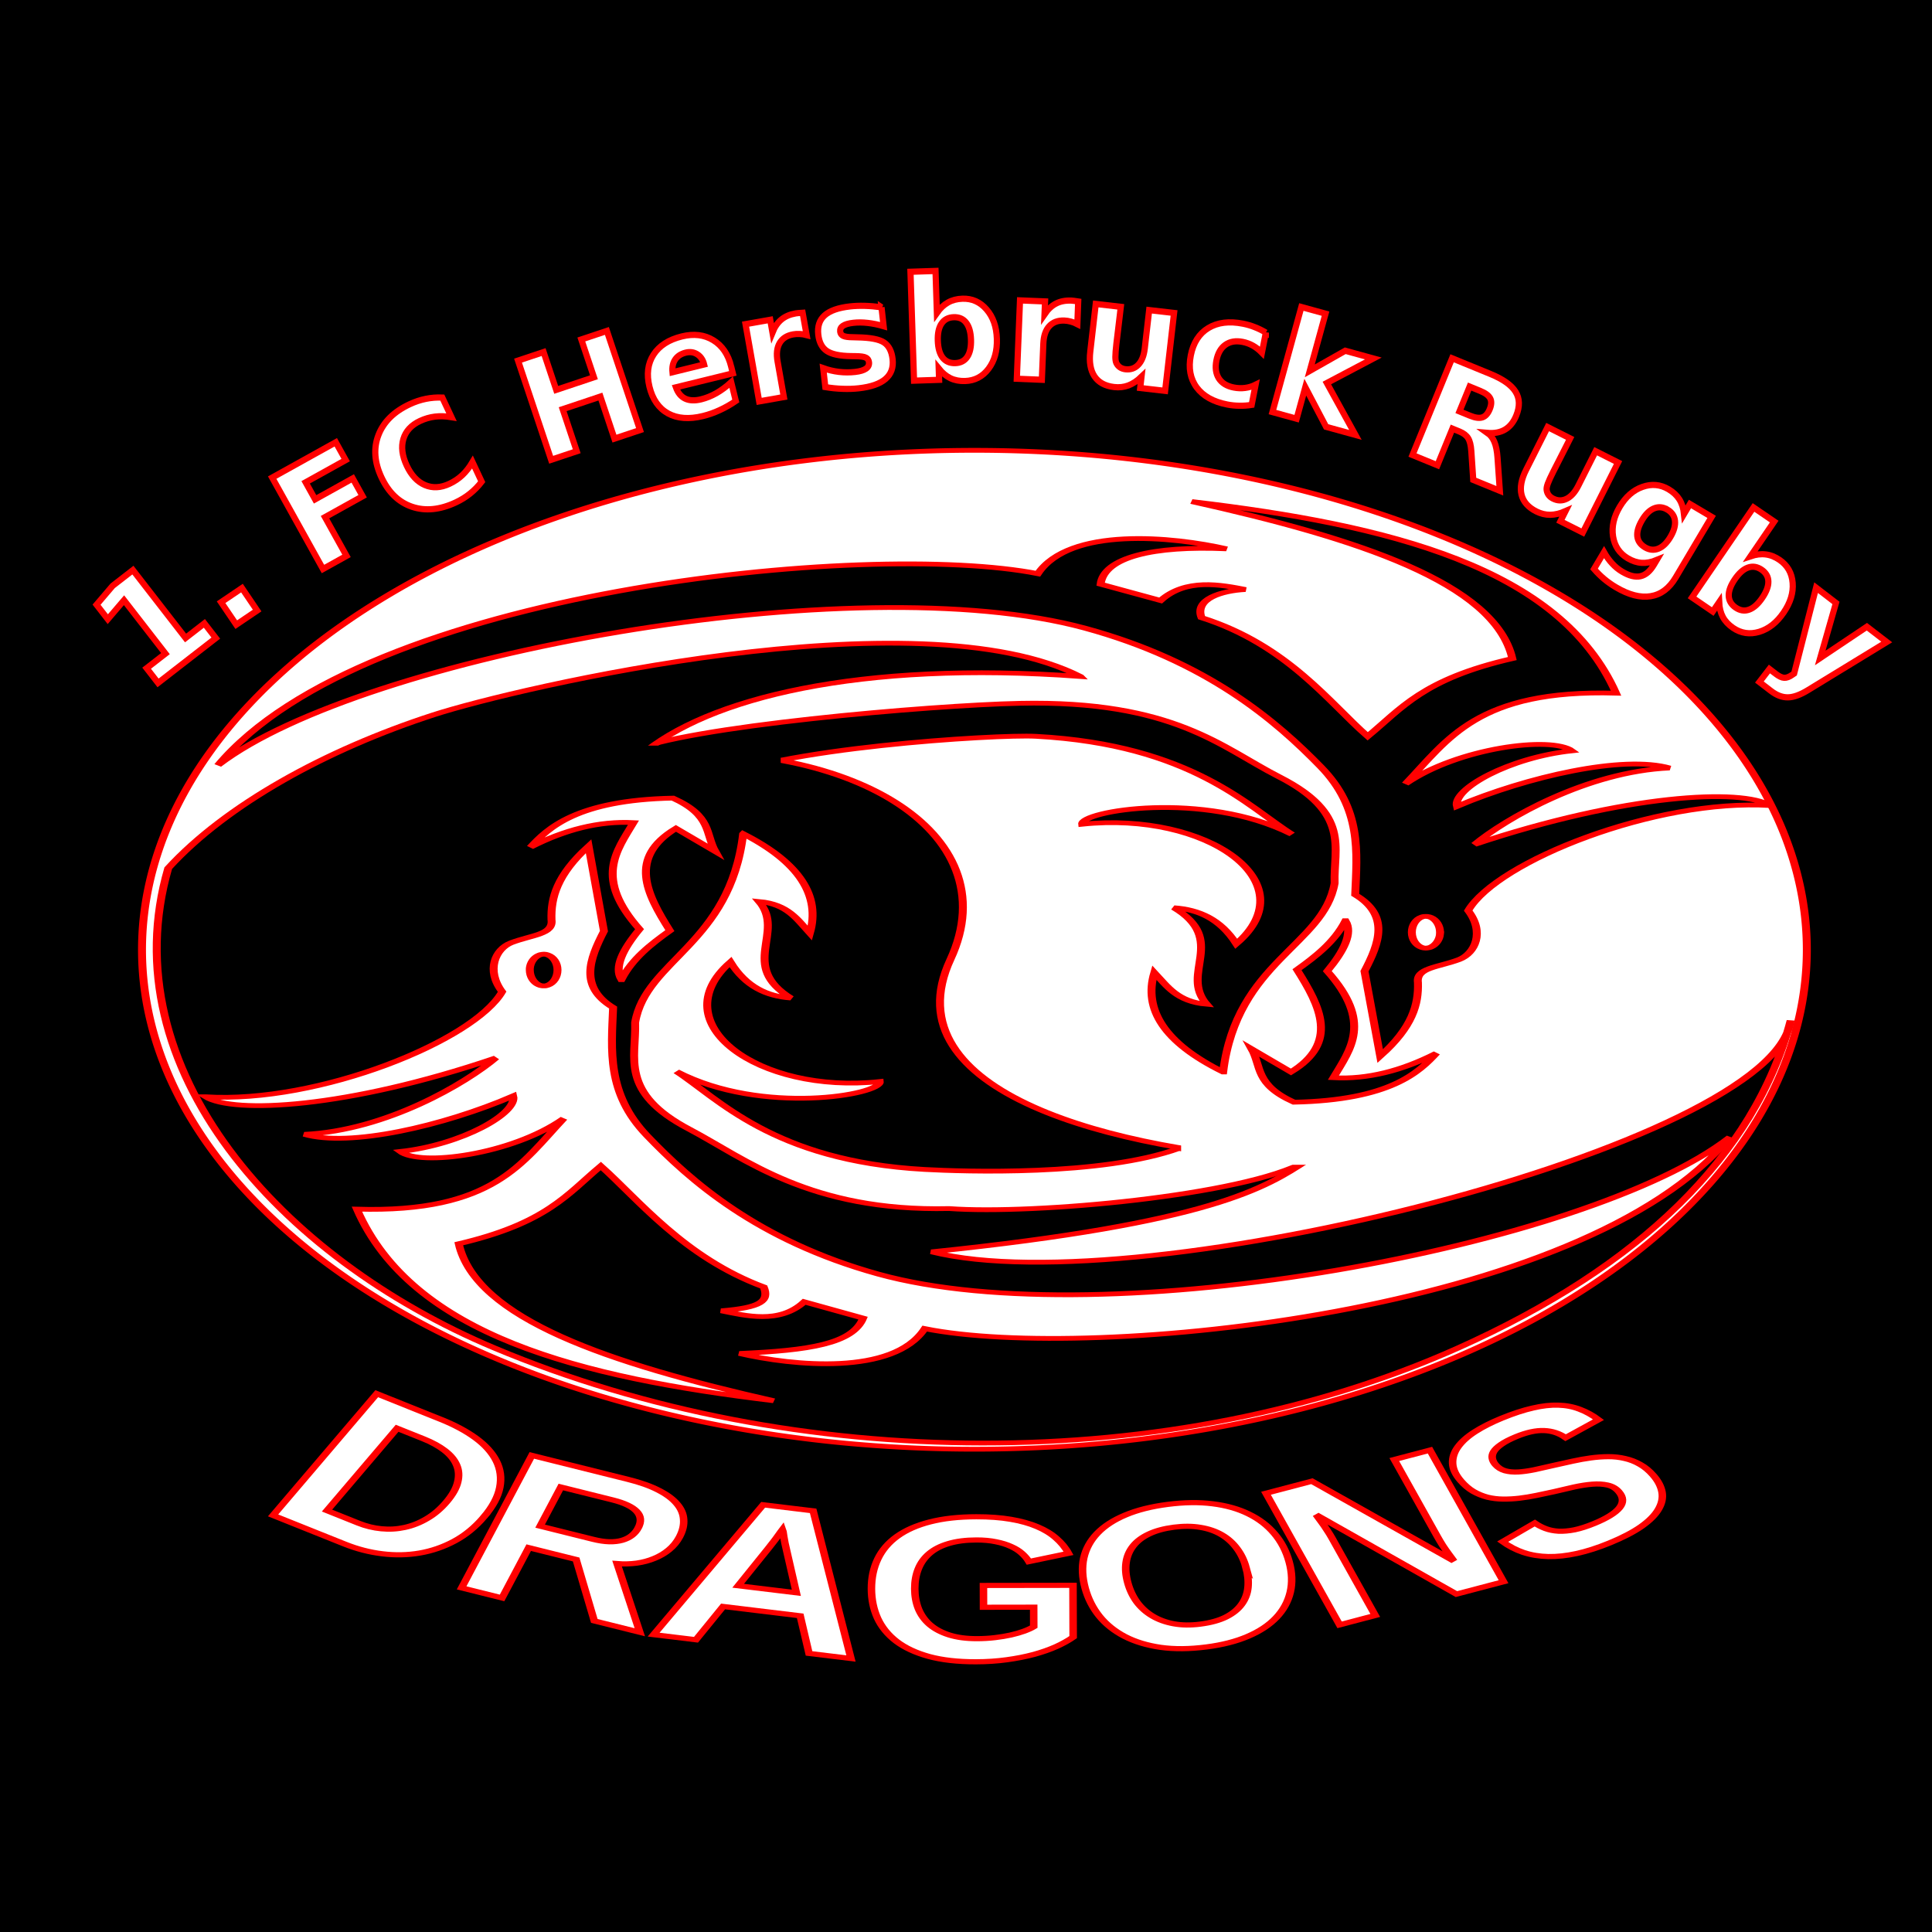
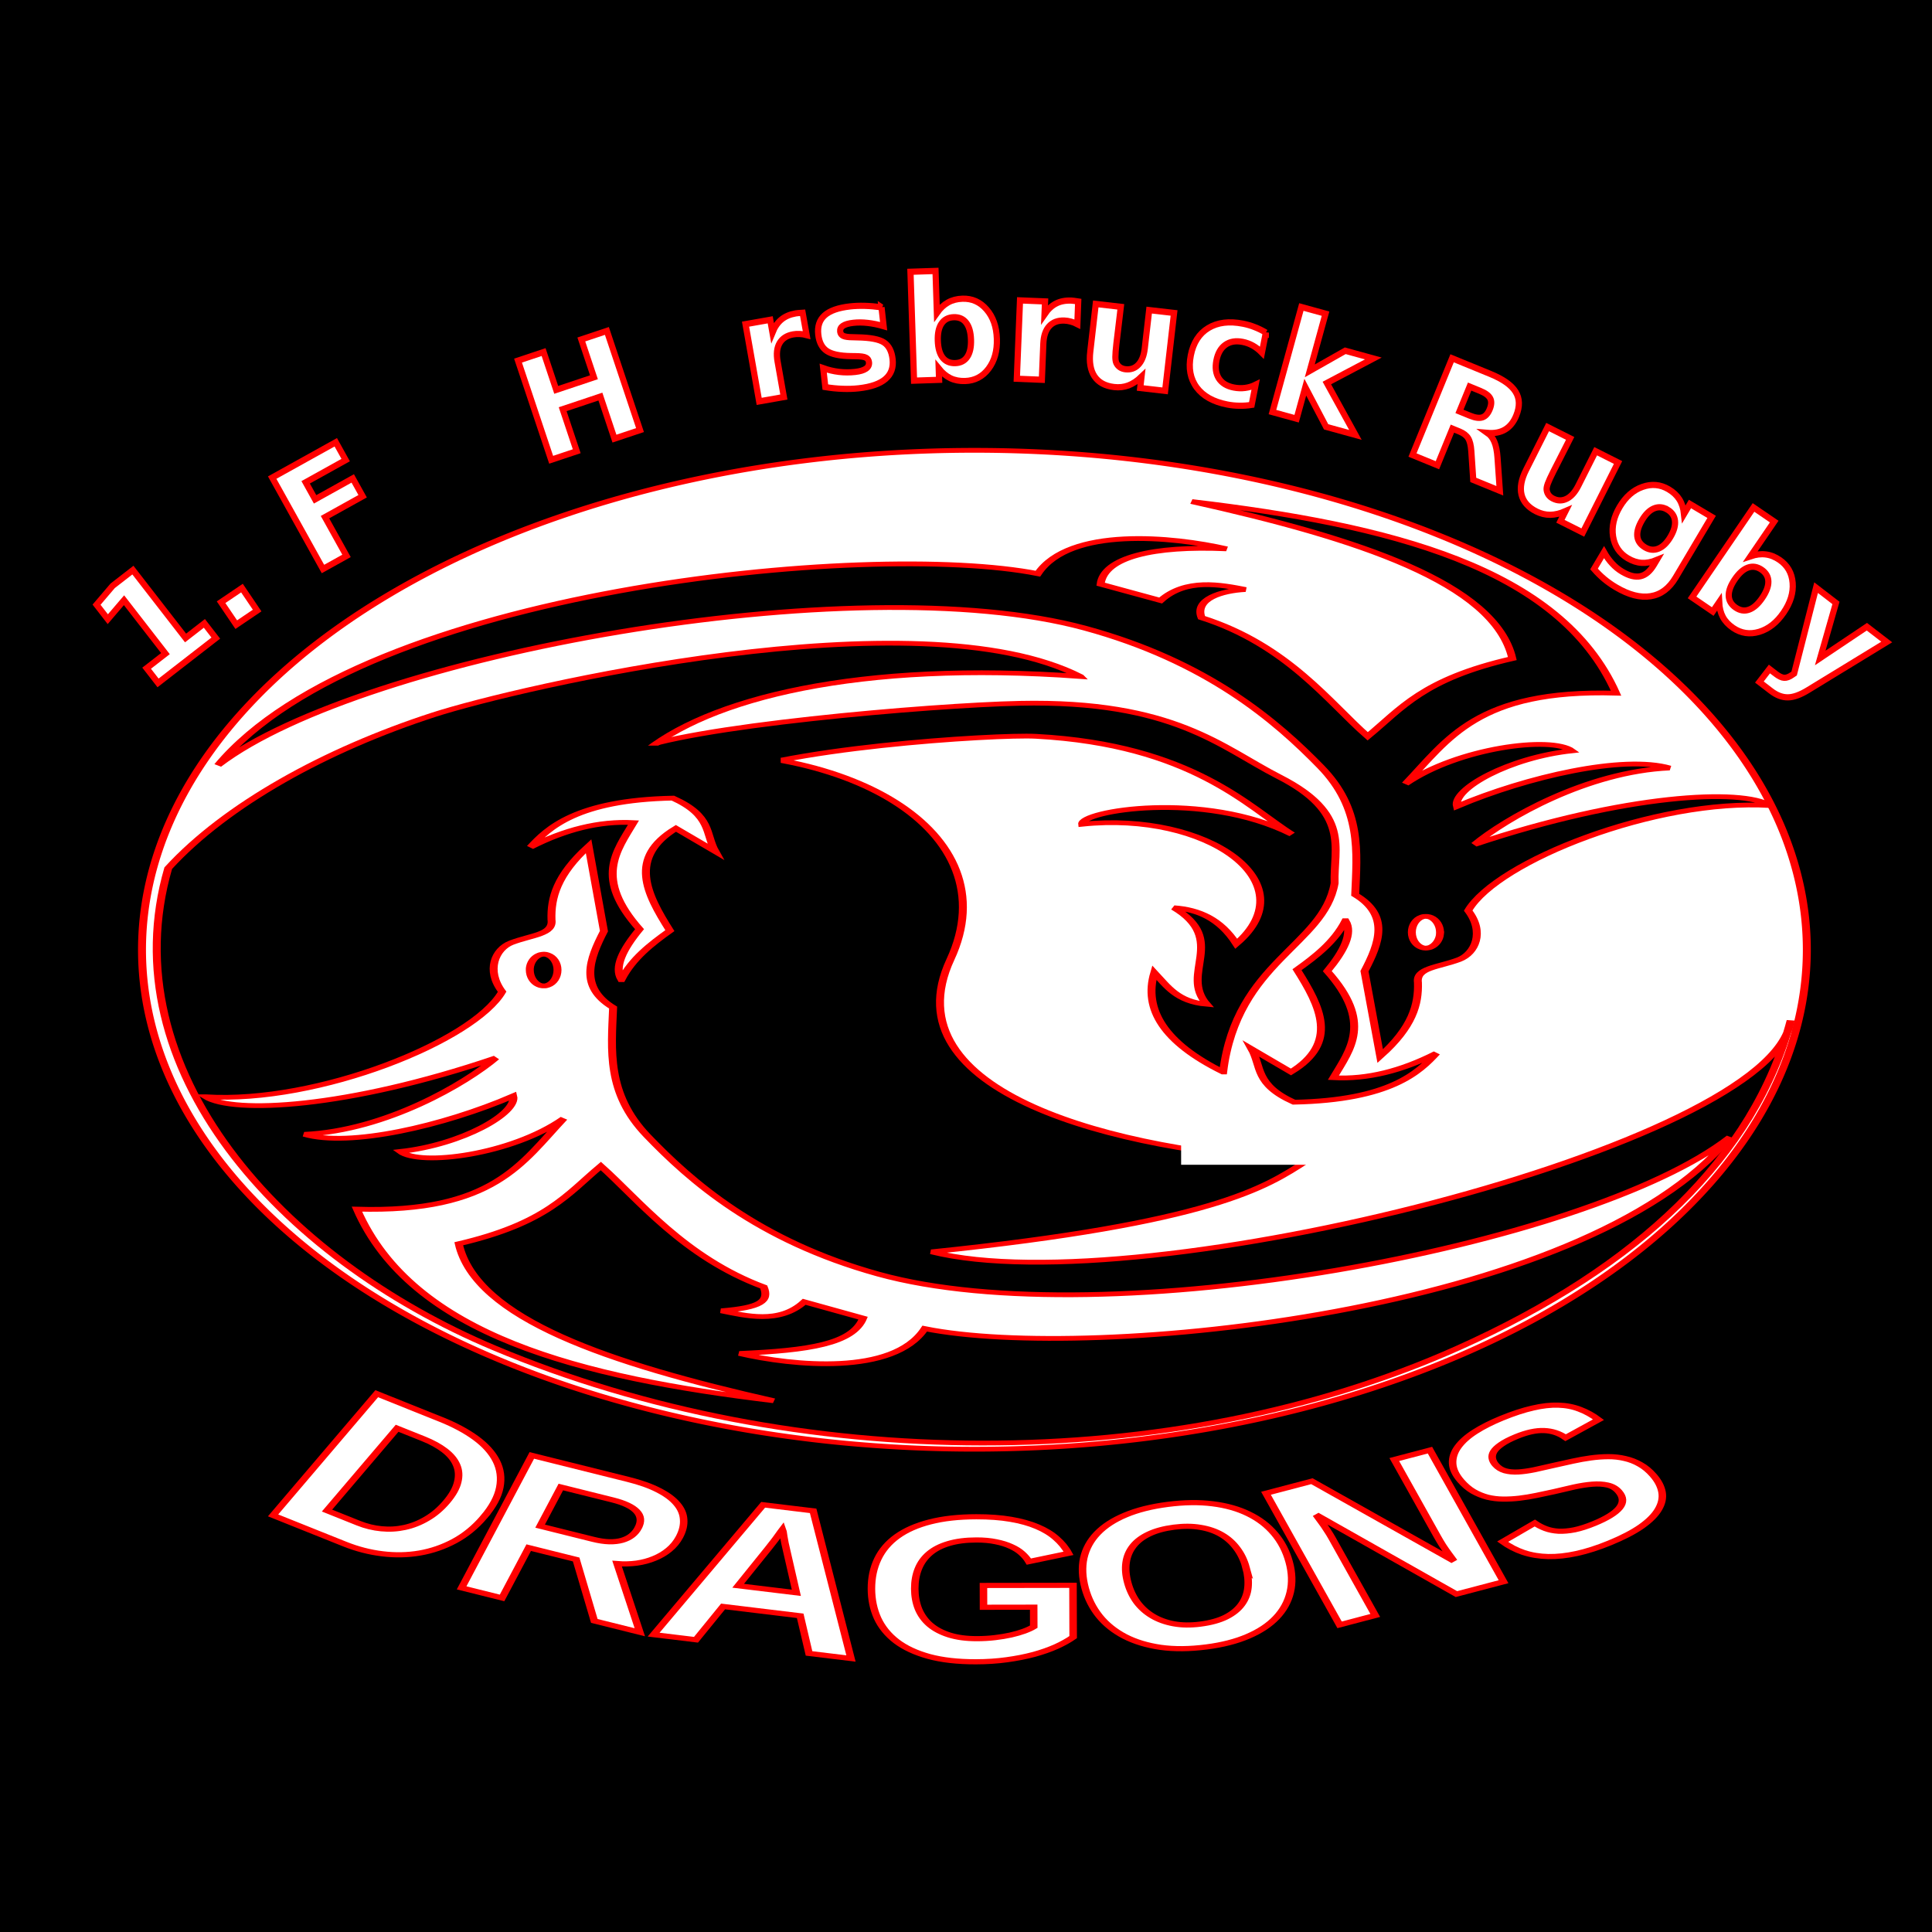
<svg xmlns="http://www.w3.org/2000/svg" xmlns:ns1="http://sodipodi.sourceforge.net/DTD/sodipodi-0.dtd" xmlns:ns2="http://www.inkscape.org/namespaces/inkscape" id="svg2" viewBox="0 0 885.827 885.827" version="1.0" width="250mm" height="250mm" ns1:docname="Hersbruck-Rugby_neu.svg" ns2:version="1.0.1 (0767f8302a, 2020-10-17)" ns2:export-filename="/home/flex/Downloads/rugby_logos/Hersbruck-Rugby_neu.png" ns2:export-xdpi="101.6" ns2:export-ydpi="101.6">
  <ns1:namedview pagecolor="#ffffff" bordercolor="#666666" borderopacity="1" objecttolerance="10" gridtolerance="10" guidetolerance="10" ns2:pageopacity="0" ns2:pageshadow="2" ns2:window-width="1871" ns2:window-height="1016" id="namedview45" showgrid="false" ns2:zoom="0.82194132" ns2:cx="497.07509" ns2:cy="497.19663" ns2:window-x="49" ns2:window-y="27" ns2:window-maximized="1" ns2:current-layer="text1053" ns2:document-rotation="0" />
  <defs id="defs17" />
  <rect y="2.5831809e-05" x="0" height="885.827" width="885.827" id="rect4172" style="opacity:1;fill:#000000;fill-opacity:1;fill-rule:nonzero;stroke:none;stroke-width:1;stroke-linecap:round;stroke-linejoin:miter;stroke-miterlimit:4;stroke-dasharray:none;stroke-opacity:1" />
  <path id="path4325-4" d="m 8.759,528.585 c 142.008,229.301 695.398,235.643 851.9,0" style="fill:none;fill-rule:evenodd;stroke:none;stroke-width:1.092px;stroke-linecap:butt;stroke-linejoin:miter;stroke-opacity:1" />
  <path id="path4325" d="m 23.003,378.142 c 142.008,-229.689 695.397,-236.042 851.899,0" style="fill:none;fill-rule:evenodd;stroke:none;stroke-width:1.093px;stroke-linecap:butt;stroke-linejoin:miter;stroke-opacity:1" />
  <g transform="matrix(1.71,0,0,1.026,-371.567,90.273)" id="g4174" style="fill-rule:evenodd;stroke:#ff0000;stroke-opacity:1;stroke-width:2.132;stroke-miterlimit:4;stroke-dasharray:none">
    <path style="fill:#ffffff;fill-opacity:1;stroke:#ff0000;stroke-opacity:1;stroke-width:2.132;stroke-miterlimit:4;stroke-dasharray:none" d="m 701.756,336.921 a 223.195,223.195 0 0 1 -446.389,0 223.195,223.195 0 1 1 446.389,0 z" id="path2255" />
    <path style="fill:#000000;fill-opacity:1;stroke:#ff0000;stroke-opacity:1;stroke-width:2.132;stroke-miterlimit:4;stroke-dasharray:none" d="m 691.882,271.99 c -30.761,-3.14 -73.199,25.02 -80.926,46.96 4.418,9.54 1.919,19.1 -2.489,21.9 -5.621,3.5 -11.564,3.63 -10.983,10.29 0.187,9.58 -1.4,19.86 -10.122,32.84 l -4.211,-37.96 c 3.983,-12.6 6.793,-24.93 -2.489,-34.15 0.477,-19.1 1.805,-38.36 -9.272,-57.25 -11.782,-20.1 -30.242,-46.97 -63.181,-61.89 -61.833,-27.99 -193.681,12.13 -232.479,61.25 39.462,-78.67 174.463,-100.49 219.847,-85.6 8.577,-21.09 36.154,-16.64 50.57,-11.1 -19.767,-1.49 -32.866,3.87 -33.748,15.79 l 16.086,7.3 c 6.803,-10.11 16.169,-7.06 22.723,-4.91 -6.503,0.56 -13.69,4.3 -11.75,12.57 22.982,12.16 34.38,38.24 44.554,53.03 9.075,-12.43 14.758,-25.59 38.778,-34.75 -4.657,-33.57 -41.205,-53.62 -85.977,-70.16 52.862,10.4 98.754,29.32 113.782,85.62 -37.284,-1.76 -45.094,20.84 -56.46,40.53 14.25,-16.22 39.11,-21.51 44.627,-14.76 -16.822,2.99 -32.047,17.06 -30.823,24.81 19.062,-13.4 44.71,-23.06 56.989,-17.13 -22.194,1.62 -44.036,22.73 -52.26,34.15 40.582,-22.54 71.644,-25.16 79.215,-17.38 z m -88.476,57.35 c 0.01,-0.23 0,-0.45 0,-0.7 0,-2.99 -1.027,-5.59 -2.437,-6.63 -0.114,-0.08 -0.27,-0.19 -0.394,-0.25 -0.031,-0.01 -0.104,-0.04 -0.135,-0.05 -0.083,-0.04 -0.228,-0.07 -0.322,-0.1 -0.052,-0.01 -0.156,-0.04 -0.197,-0.05 -0.052,-0.01 -0.156,0 -0.197,0 h -0.197 c -0.052,0 -0.156,-0.01 -0.197,0 -0.031,0.01 -0.104,-0.01 -0.135,0 -0.052,0.01 -0.156,0.04 -0.197,0.05 -0.031,0.01 -0.104,0.04 -0.135,0.05 -0.042,0.02 -0.145,0.08 -0.197,0.1 -0.031,0.02 -0.104,0.04 -0.124,0.05 -1.566,0.87 -2.696,3.63 -2.696,6.83 0,3.21 1.13,5.91 2.696,6.78 0.083,0.05 0.228,0.12 0.322,0.15 0.031,0.01 0.104,0.04 0.135,0.05 0.042,0.02 0.145,0.04 0.197,0.05 0.031,0.01 0.104,0 0.135,0 0.042,0.01 0.145,0.05 0.197,0.05 h 0.062 c 0.093,0 0.228,-0.03 0.332,-0.05 0.042,-0.01 0.145,-0.04 0.197,-0.05 0.093,-0.02 0.239,-0.06 0.322,-0.1 0.031,-0.01 0.104,-0.03 0.135,-0.05 0.073,-0.04 0.187,-0.1 0.259,-0.15 0.031,-0.02 0.104,-0.08 0.135,-0.1 1.296,-0.95 2.292,-3.2 2.437,-5.88 z" id="path2259" />
    <path style="fill:#000000;fill-opacity:1;stroke:#ff0000;stroke-opacity:1;stroke-width:2.132;stroke-miterlimit:4;stroke-dasharray:none" d="m 578.058,323.47 c 2.01,5.59 -0.41,13.52 -4.88,22.53 12.18,22.79 6.23,34.81 1.63,47.63 9.21,0.82 18.41,-3.18 27.62,-10.94 -4.63,8.37 -12.3,20.99 -38.18,21.88 -10.54,-7.93 -8.67,-15.87 -11.37,-23.81 l 10.56,10.3 c 12.9,-13.06 7.86,-29.28 1.62,-45.7 5.1,-6.09 10.03,-12.43 13,-21.89 z" id="path2261" />
    <path style="fill:#000000;fill-opacity:1;stroke:#ff0000;stroke-opacity:1;stroke-width:2.132;stroke-miterlimit:4;stroke-dasharray:none" d="m 545.255,391.06 c -15.829,-13.04 -21.39,-27.95 -18.458,-44.42 3.441,6.09 6.124,13.01 14.055,14.16 -7.357,-13.73 5.778,-28.75 -8.786,-43.12 6.611,0.77 12.432,5.04 16.706,16.09 19.291,-27.45 -7.866,-59.23 -41.32,-53.43 -0.498,-5.9 32.513,-15.28 56.262,4.51 -11.307,-11.63 -26.692,-40.05 -68.651,-43.79 -10.733,-0.96 -70.771,5.37 -87.195,20.17 L 385.86,248.13 c 14.812,-11.52 81.18,-20.99 104.864,-21.82 41.288,-1.43 54.109,19.76 69.473,32.79 19.335,16.41 14.617,31.76 14.942,47.63 -2.943,27.85 -26.227,34.96 -29.884,84.33 z" id="path2263" />
    <path style="fill:#000000;fill-opacity:1;stroke:#ff0000;stroke-opacity:1;stroke-width:2.132;stroke-miterlimit:4;stroke-dasharray:none" d="m 506.92,214.31 c -43.43,-36.94 -151.09,5.1 -173.3,17.1 -28.91,15.62 -55.63,40.21 -71.22,68.58 -15.56,89.45 29.86,174.12 87.48,214.44 80.51,56.35 182.1,56.91 258.42,-0.06 48.61,-36.28 79.45,-85.78 89.12,-146.35 -4.242,55.399 -173.86,127.04 -230.34,103.42 75.12,-12.86 89.57,-28.79 100.34,-40.46 -51.6,-4.37 -111.86,-30.89 -95.29,-90.2 16.08,-57.59 -28.23,-99.74 -82.95,-91.31 17.64,-25.42 58.5,-42.34 117.74,-35.16 z" id="path2268" />
    <path style="fill:#ffffff;fill-opacity:1;stroke:#ff0000;stroke-opacity:1;stroke-width:2.132;stroke-miterlimit:4;stroke-dasharray:none" d="m 272.454,402.144 c 30.21,3.14 71.89,-25.02 79.468,-46.95 -4.339,-9.54 -1.874,-19.1 2.455,-21.9 5.521,-3.5 11.357,-3.63 10.787,-10.29 -0.183,-9.59 1.365,-19.86 9.941,-32.85 l 4.125,37.97 c -3.901,12.6 -6.672,24.93 2.455,34.15 -0.469,19.09 -1.772,38.36 9.106,57.25 11.571,20.1 29.701,46.97 62.05,61.89 60.726,27.99 190.215,-12.13 228.32,-61.25 -38.756,78.67 -171.352,100.49 -215.924,85.59 -8.413,21.1 -35.497,16.64 -49.655,11.1 18.558,-1.32 30.302,-4.28 33.134,-15.78 l -15.788,-7.3 c -6.682,10.11 -15.788,6.17 -22.215,4.02 10.603,-1.45 12.895,-4.35 11.357,-10.66 -21.4,-13.28 -33.694,-39.26 -43.676,-54.05 -8.912,12.42 -14.504,25.59 -38.094,34.75 4.584,33.57 40.467,53.61 84.449,70.16 -51.926,-10.4 -96.997,-29.32 -111.756,-85.63 36.627,1.77 44.297,-20.84 55.46,-40.52 -14.005,16.21 -38.42,21.51 -43.839,14.76 16.531,-2.99 31.484,-17.07 30.282,-24.81 -18.721,13.4 -43.91,23.05 -55.97,17.13 21.797,-1.63 43.238,-22.73 51.315,-34.15 -39.856,22.54 -70.352,25.15 -77.787,17.37 z m 86.893,-57.35 c -0.01,0.24 0,0.46 0,0.7 0,3 1.008,5.6 2.394,6.63 0.112,0.09 0.265,0.19 0.387,0.25 0.031,0.02 0.092,0.04 0.122,0.06 0.092,0.03 0.234,0.07 0.326,0.1 0.051,0.01 0.143,0.04 0.194,0.05 0.051,0 0.143,-0.01 0.194,0 h 0.194 c 0.051,-0.01 0.143,0 0.194,0 0.03,-0.01 0.102,0 0.132,0 0.041,-0.01 0.143,-0.04 0.194,-0.05 0.031,-0.01 0.092,-0.04 0.122,-0.05 0.051,-0.02 0.153,-0.08 0.194,-0.11 0.031,-0.01 0.102,-0.03 0.132,-0.05 1.538,-0.87 2.648,-3.62 2.648,-6.83 0,-3.2 -1.11,-5.9 -2.648,-6.77 -0.092,-0.05 -0.234,-0.12 -0.326,-0.16 -0.03,-0.01 -0.092,-0.04 -0.122,-0.05 -0.051,-0.01 -0.153,-0.04 -0.194,-0.05 -0.031,0 -0.102,0.01 -0.132,0 -0.051,0 -0.143,-0.04 -0.194,-0.05 h -0.061 c -0.102,0 -0.234,0.04 -0.326,0.05 -0.051,0.01 -0.143,0.04 -0.194,0.05 -0.092,0.03 -0.234,0.07 -0.326,0.1 -0.031,0.02 -0.092,0.04 -0.122,0.06 -0.081,0.03 -0.194,0.1 -0.265,0.15 -0.031,0.01 -0.102,0.08 -0.122,0.1 -1.273,0.95 -2.251,3.2 -2.394,5.87 z" id="path2288" />
    <path style="fill:#ffffff;fill-opacity:1;stroke:#ff0000;stroke-opacity:1;stroke-width:2.132;stroke-miterlimit:4;stroke-dasharray:none" d="m 383.903,349.788 c -2.01,-5.59 0.4,-13.52 4.87,-22.53 -12.17,-22.79 -6.22,-34.81 -1.62,-47.64 -9.21,-0.81 -18.42,3.18 -27.62,10.95 4.63,-8.37 12.3,-20.99 38.18,-21.89 10.54,7.94 8.66,15.88 11.37,23.82 l -10.56,-10.3 c -12.9,13.06 -7.86,29.27 -1.62,45.7 -5.1,6.08 -10.03,12.43 -13,21.89 z" id="path2290" />
-     <path style="fill:#ffffff;fill-opacity:1;stroke:#ff0000;stroke-width:2.132;stroke-miterlimit:4;stroke-dasharray:none;stroke-opacity:1" d="m 416.555,284.63 c 15.341,13.03 20.72,27.95 17.889,44.41 -3.334,-6.08 -5.945,-13 -13.631,-14.16 7.141,13.73 -5.589,28.75 8.525,43.13 -6.407,-0.78 -12.048,-5.04 -16.19,-16.09 -18.696,27.45 7.623,59.23 40.035,53.42 0.482,5.9 -31.499,15.29 -54.515,-4.5 10.947,11.63 25.868,40.05 66.522,43.78 10.412,0.96 47.425,3.062 68.124,-9.373 l 17.225,4.031 L 567.42,430.98 c -16.385,15.201 -72.696,23.913 -95.639,21.122 -37.491,1.42 -54.817,-22.481 -69.707,-35.511 -18.738,-16.41 -14.166,-31.76 -14.481,-47.64 2.842,-27.85 25.417,-34.95 28.962,-84.32 z" id="path2292" ns1:nodetypes="ccccccccccccccc" />
  </g>
  <g transform="matrix(2.09,0,0,1.433,-536.911,57.4)" style="font-style:normal;font-variant:normal;font-weight:bold;font-stretch:normal;font-size:65.533px;line-height:125%;font-family:sans-serif;-inkscape-font-specification:'sans-serif Bold';text-align:center;letter-spacing:0px;word-spacing:0px;writing-mode:lr-tb;text-anchor:middle;fill:#ffffff;fill-opacity:1;fill-rule:evenodd;stroke:#ff0000;stroke-width:1.65;stroke-linecap:butt;stroke-linejoin:miter;stroke-opacity:1;stroke-miterlimit:4;stroke-dasharray:none" id="text4184">
    <path d="m 363.046,445.319 q -2.84,4.863 -6.467,7.71 -3.611,2.82 -7.605,3.822 -3.994,1.002 -8.218,0.24 -4.196,-0.746 -8.203,-3.086 l -15.75,-9.199 22.738,-38.933 14.092,8.23 q 4.532,2.647 7.655,5.99 3.124,3.344 4.488,7.29 1.364,3.946 0.769,8.454 -0.594,4.507 -3.499,9.481 z m -8.207,-4.793 q 1.985,-3.399 2.466,-6.379 0.508,-2.964 -0.246,-5.48 -0.738,-2.543 -2.623,-4.645 -1.858,-2.085 -4.648,-3.715 l -5.775,-3.373 -15.379,26.333 6.908,4.034 q 2.459,1.436 5.032,1.79 2.6,0.37 5.104,-0.428 2.548,-0.809 4.873,-2.824 2.353,-1.998 4.289,-5.314 z" style="font-style:normal;font-variant:normal;font-weight:bold;font-stretch:normal;font-size:65.534px;line-height:125%;font-family:Arial;-inkscape-font-specification:'Arial, Bold';text-align:center;writing-mode:lr-tb;text-anchor:middle;fill:#ffffff;fill-opacity:1;stroke:#ff0000;stroke-opacity:1;stroke-width:1.65;stroke-miterlimit:4;stroke-dasharray:none" id="path4154" />
    <path d="m 387.276,478.575 -3.987,-19.664 -10.406,-3.782 -5.847,16.09 -8.872,-3.224 15.399,-42.375 21.172,7.694 q 3.97,1.443 6.589,3.416 2.66,1.954 4.044,4.33 1.395,2.345 1.505,5.041 0.151,2.676 -0.909,5.594 -0.863,2.376 -2.307,4.098 -1.402,1.703 -3.223,2.778 -1.79,1.086 -3.887,1.515 -2.086,0.4 -4.276,0.148 l 4.988,21.968 z m 9.625,-29.765 q 1.126,-3.098 -0.373,-5.345 -1.469,-2.236 -5.228,-3.602 l -11.368,-4.131 -4.547,12.511 11.609,4.219 q 1.985,0.721 3.562,0.784 1.618,0.043 2.827,-0.471 1.249,-0.533 2.127,-1.542 0.877,-1.009 1.391,-2.422 z" style="font-style:normal;font-variant:normal;font-weight:bold;font-stretch:normal;font-size:65.534px;line-height:125%;font-family:Arial;-inkscape-font-specification:'Arial, Bold';text-align:center;writing-mode:lr-tb;text-anchor:middle;fill:#ffffff;fill-opacity:1;stroke:#ff0000;stroke-opacity:1;stroke-width:1.65;stroke-miterlimit:4;stroke-dasharray:none" id="path4156" />
    <path d="m 434.38,488.973 -1.938,-12.039 -16.922,-2.985 -5.94,10.65 -9.296,-1.64 24.03,-41.543 10.966,1.935 8.302,47.247 z m -4.912,-32.937 q -0.184,-1.17 -0.367,-2.339 -0.147,-1.196 -0.269,-2.159 -0.085,-0.99 -0.169,-1.622 -0.052,-0.627 -0.072,-0.695 -0.048,0.089 -0.311,0.66 -0.263,0.571 -0.708,1.435 -0.413,0.869 -0.992,1.937 -0.541,1.042 -1.114,2.078 l -6.632,11.99 12.762,2.251 -2.129,-13.535 z" style="font-style:normal;font-variant:normal;font-weight:bold;font-stretch:normal;font-size:65.534px;line-height:125%;font-family:Arial;-inkscape-font-specification:'Arial, Bold';text-align:center;writing-mode:lr-tb;text-anchor:middle;fill:#ffffff;fill-opacity:1;stroke:#ff0000;stroke-opacity:1;stroke-width:1.65;stroke-miterlimit:4;stroke-dasharray:none" id="path4158" />
    <path d="m 471.207,484.252 q 2.048,-0.004 3.935,-0.328 1.887,-0.324 3.486,-0.839 1.631,-0.547 2.909,-1.222 1.31,-0.707 2.141,-1.445 l -0.013,-6.24 -11.008,0.024 -0.015,-6.976 19.647,-0.042 0.035,16.575 q -1.533,1.571 -3.705,3.016 -2.173,1.413 -4.89,2.506 -2.718,1.062 -5.948,1.709 -3.199,0.647 -6.814,0.655 -5.984,0.013 -10.307,-1.706 -4.324,-1.751 -7.114,-4.849 -2.791,-3.13 -4.144,-7.415 -1.321,-4.285 -1.332,-9.373 -0.011,-5.28 1.388,-9.539 1.399,-4.259 4.24,-7.241 2.873,-3.014 7.19,-4.623 4.348,-1.641 10.204,-1.654 4.256,-0.009 7.553,0.816 3.33,0.825 5.797,2.356 2.499,1.531 4.168,3.703 1.701,2.14 2.698,4.826 l -8.698,2.643 q -0.579,-1.407 -1.542,-2.653 -0.963,-1.278 -2.405,-2.203 -1.41,-0.957 -3.299,-1.497 -1.857,-0.572 -4.257,-0.567 -3.52,0.008 -6.077,1.133 -2.558,1.093 -4.217,3.145 -1.66,2.051 -2.453,4.933 -0.794,2.85 -0.786,6.401 0.008,3.52 0.814,6.462 0.838,2.942 2.507,5.05 1.7,2.108 4.263,3.287 2.562,1.178 6.05,1.171 z" style="font-style:normal;font-variant:normal;font-weight:bold;font-stretch:normal;font-size:65.534px;line-height:125%;font-family:Arial;-inkscape-font-specification:'Arial, Bold';text-align:center;writing-mode:lr-tb;text-anchor:middle;fill:#ffffff;fill-opacity:1;stroke:#ff0000;stroke-opacity:1;stroke-width:1.65;stroke-miterlimit:4;stroke-dasharray:none" id="path4160" />
    <path d="m 539.715,459.696 q 0.974,5.189 0.23,9.724 -0.744,4.535 -3.071,8.097 -2.327,3.562 -6.203,5.982 -3.844,2.414 -9.097,3.4 -5.567,1.045 -10.068,0.131 -4.476,-0.951 -7.847,-3.476 -3.377,-2.557 -5.584,-6.506 -2.175,-3.955 -3.113,-8.955 -0.974,-5.189 -0.312,-9.644 0.693,-4.46 2.975,-7.916 2.307,-3.493 6.163,-5.845 3.882,-2.389 9.291,-3.404 5.409,-1.015 9.862,-0.19 4.484,0.819 7.869,3.244 3.417,2.419 5.68,6.325 2.257,3.874 3.225,9.032 z m -9.466,1.776 q -0.655,-3.491 -2.03,-6.131 -1.349,-2.677 -3.362,-4.383 -2.013,-1.706 -4.635,-2.321 -2.597,-0.652 -5.773,-0.056 -3.239,0.608 -5.486,2.169 -2.221,1.524 -3.479,3.843 -1.258,2.32 -1.544,5.304 -0.292,2.952 0.363,6.443 0.649,3.459 2.01,6.199 1.386,2.703 3.411,4.471 2.025,1.769 4.665,2.478 2.64,0.709 5.816,0.113 3.397,-0.637 5.631,-2.261 2.229,-1.655 3.412,-4.026 1.209,-2.408 1.426,-5.412 0.212,-3.035 -0.426,-6.432 z" style="font-style:normal;font-variant:normal;font-weight:bold;font-stretch:normal;font-size:65.534px;line-height:125%;font-family:Arial;-inkscape-font-specification:'Arial, Bold';text-align:center;writing-mode:lr-tb;text-anchor:middle;fill:#ffffff;fill-opacity:1;stroke:#ff0000;stroke-opacity:1;stroke-width:1.65;stroke-miterlimit:4;stroke-dasharray:none" id="path4162" />
    <path d="m 576.405,469.993 -30.776,-25.381 q 0.654,1.257 1.277,2.526 0.555,1.089 1.119,2.381 0.594,1.28 1.052,2.475 l 9.522,24.828 -7.828,3.002 -16.144,-42.097 10.069,-3.861 31.148,25.547 q -0.631,-1.198 -1.277,-2.526 -0.566,-1.119 -1.217,-2.549 -0.621,-1.441 -1.194,-2.935 l -9.384,-24.469 7.828,-3.002 16.144,42.097 z" style="font-style:normal;font-variant:normal;font-weight:bold;font-stretch:normal;font-size:65.534px;line-height:125%;font-family:Arial;-inkscape-font-specification:'Arial, Bold';text-align:center;writing-mode:lr-tb;text-anchor:middle;fill:#ffffff;fill-opacity:1;stroke:#ff0000;stroke-opacity:1;stroke-width:1.65;stroke-miterlimit:4;stroke-dasharray:none" id="path4164" />
    <path d="m 619.602,432.012 q 1.576,2.637 1.911,5.382 0.319,2.717 -0.795,5.47 -1.086,2.736 -3.736,5.475 -2.639,2.695 -6.979,5.288 -3.846,2.298 -7.195,3.367 -3.349,1.069 -6.269,0.987 -2.892,-0.099 -5.392,-1.289 -2.489,-1.234 -4.609,-3.471 l 7.057,-5.969 q 1.101,1.094 2.373,1.788 1.272,0.694 2.847,0.834 1.586,0.096 3.497,-0.449 1.922,-0.589 4.284,-2.001 4.12,-2.462 5.552,-4.995 1.443,-2.577 -0.149,-5.241 -0.952,-1.593 -2.438,-2.084 -1.486,-0.491 -3.336,-0.281 -1.85,0.211 -4.008,0.904 -2.158,0.693 -4.464,1.512 -1.878,0.6 -3.772,1.173 -1.894,0.573 -3.75,0.899 -1.828,0.309 -3.595,0.284 -1.767,-0.025 -3.418,-0.604 -1.64,-0.623 -3.125,-1.861 -1.457,-1.254 -2.721,-3.369 -1.723,-2.884 -1.801,-5.634 -0.077,-2.75 1.184,-5.255 1.272,-2.549 3.741,-4.844 2.468,-2.295 5.819,-4.297 3.791,-2.265 6.844,-3.269 3.064,-1.048 5.599,-0.923 2.563,0.109 4.706,1.326 2.155,1.173 4.11,3.322 l -7.216,5.765 q -2.098,-2.139 -4.721,-2.286 -2.595,-0.164 -6.057,1.904 -2.143,1.28 -3.341,2.518 -1.188,1.194 -1.662,2.335 -0.447,1.124 -0.295,2.189 0.135,1.037 0.693,1.971 0.853,1.428 2.098,1.952 1.228,0.496 2.842,0.389 1.597,-0.134 3.563,-0.712 1.977,-0.622 4.3,-1.413 2.043,-0.699 4.091,-1.326 2.032,-0.655 3.997,-1.046 1.965,-0.392 3.859,-0.404 1.893,-0.013 3.632,0.588 1.75,0.557 3.311,1.861 1.589,1.287 2.935,3.54 z" style="font-style:normal;font-variant:normal;font-weight:bold;font-stretch:normal;font-size:65.534px;line-height:125%;font-family:Arial;-inkscape-font-specification:'Arial, Bold';text-align:center;writing-mode:lr-tb;text-anchor:middle;fill:#ffffff;fill-opacity:1;stroke:#ff0000;stroke-opacity:1;stroke-width:1.65;stroke-miterlimit:4;stroke-dasharray:none" id="path4166" />
  </g>
  <g transform="matrix(1.69,0,0,1.241,-1250.247,85.845)" style="font-style:normal;font-variant:normal;font-weight:bold;font-stretch:normal;font-size:48.438px;line-height:125%;font-family:sans-serif;-inkscape-font-specification:'sans-serif Bold';text-align:center;letter-spacing:0px;word-spacing:0px;writing-mode:lr-tb;text-anchor:middle;fill:#000000;fill-opacity:1;fill-rule:evenodd;stroke:none;stroke-width:1px;stroke-linecap:butt;stroke-linejoin:miter;stroke-opacity:1" id="text4184-8">
    <g id="g97">
      <path d="m 266.932,64.486 20.366,19.116 -4.775,5.087 -20.366,-19.116 -7.365,7.846 -3.932,-3.69 19.521,-20.797 3.932,3.69 z" style="font-style:normal;font-variant:normal;font-weight:bold;font-stretch:normal;font-size:48.438px;line-height:125%;font-family:Arial;-inkscape-font-specification:'Arial, Bold';text-align:center;writing-mode:lr-tb;text-anchor:middle;fill:#ffff00" id="path4169" />
      <path d="m 310.187,62.641 -5.437,4.522 -30.785,-17.739 5.6,-4.659 18.961,12.069 q 0.935,0.606 1.882,1.264 0.947,0.658 1.737,1.201 0.914,0.655 1.749,1.252 -0.438,-0.897 -0.919,-1.881 -0.393,-0.842 -0.867,-1.893 -0.471,-1.085 -0.928,-2.151 l -8.433,-20.827 5.546,-4.613 z" style="font-style:normal;font-variant:normal;font-weight:bold;font-stretch:normal;font-size:48.438px;line-height:125%;font-family:Arial;-inkscape-font-specification:'Arial, Bold';text-align:center;writing-mode:lr-tb;text-anchor:middle;fill:#ffff00" id="path4171" />
      <path d="m 333.739,45.517 -2.477,-4.278 7.144,-4.136 -11.388,-19.67 -4.418,8.324 -2.619,-4.524 4.512,-8.87 5.445,-3.152 14.22,24.562 6.611,-3.828 2.477,4.278 z" style="font-style:normal;font-variant:normal;font-weight:bold;font-stretch:normal;font-size:48.438px;line-height:125%;font-family:Arial;-inkscape-font-specification:'Arial, Bold';text-align:center;writing-mode:lr-tb;text-anchor:middle;fill:#ffff00" id="path4173" />
      <path d="m 373.837,14.553 q 0.881,1.964 0.978,3.916 0.088,1.93 -0.708,3.739 -0.806,1.787 -2.556,3.375 -1.75,1.588 -4.577,2.856 -2.806,1.258 -5.177,1.518 -2.35,0.25 -4.242,-0.327 -1.88,-0.609 -3.263,-1.959 -1.383,-1.35 -2.254,-3.292 -0.745,-1.662 -0.798,-3.167 -0.063,-1.527 0.385,-2.842 0.447,-1.315 1.327,-2.358 0.871,-1.064 1.971,-1.791 l -0.039,-0.086 q -1.399,0.29 -2.704,0.098 -1.305,-0.193 -2.423,-0.78 -1.119,-0.587 -2.001,-1.514 -0.87,-0.958 -1.412,-2.166 -0.813,-1.813 -0.833,-3.592 0.001,-1.789 0.8,-3.417 0.799,-1.628 2.425,-3.031 1.638,-1.434 4.12,-2.547 2.655,-1.19 4.846,-1.447 2.204,-0.288 3.939,0.23 1.726,0.496 2.998,1.714 1.272,1.218 2.075,3.009 0.532,1.187 0.647,2.483 0.127,1.265 -0.179,2.491 -0.306,1.226 -1.061,2.316 -0.734,1.081 -1.912,1.92 l 0.039,0.086 q 1.435,-0.384 2.84,-0.314 1.417,0.039 2.675,0.589 1.248,0.529 2.303,1.611 1.046,1.06 1.771,2.679 z M 360.623,3.811 q -0.406,-0.906 -0.939,-1.575 -0.543,-0.69 -1.238,-1.026 -0.705,-0.358 -1.617,-0.312 -0.9,0.015 -2.066,0.537 -1.122,0.503 -1.732,1.166 -0.62,0.641 -0.822,1.405 -0.211,0.743 -0.057,1.607 0.144,0.842 0.551,1.749 0.358,0.799 0.857,1.508 0.521,0.7 1.233,1.132 0.703,0.411 1.654,0.451 0.951,0.04 2.181,-0.511 1.295,-0.581 1.898,-1.317 0.624,-0.746 0.754,-1.556 0.129,-0.81 -0.089,-1.645 -0.219,-0.835 -0.567,-1.612 z m 6.712,13.061 q -0.416,-0.928 -1.019,-1.694 -0.581,-0.776 -1.411,-1.182 -0.818,-0.437 -1.92,-0.409 -1.112,0.006 -2.536,0.645 -1.295,0.581 -1.996,1.387 -0.689,0.776 -0.929,1.686 -0.218,0.901 -0.059,1.893 0.171,0.96 0.607,1.931 0.513,1.144 1.154,1.997 0.663,0.843 1.512,1.292 0.861,0.417 1.932,0.378 1.071,-0.04 2.431,-0.649 1.36,-0.61 2.08,-1.373 0.711,-0.785 0.919,-1.708 0.208,-0.923 -0.023,-1.96 -0.22,-1.068 -0.742,-2.233 z" style="font-style:normal;font-variant:normal;font-weight:bold;font-stretch:normal;font-size:48.438px;line-height:125%;font-family:Arial;-inkscape-font-specification:'Arial, Bold';text-align:center;writing-mode:lr-tb;text-anchor:middle;fill:#ffff00" id="path4175" />
      <path d="m 393.8,-11.936 q -1.015,4.075 -1.874,7.873 -0.836,3.791 -1.185,7.47 -0.357,3.657 -0.063,7.322 0.309,3.635 1.56,7.407 l -6.577,2.182 q -1.244,-3.749 -1.485,-7.407 -0.227,-3.688 0.235,-7.404 0.462,-3.717 1.447,-7.507 0.978,-3.813 2.143,-7.813 l -15.714,5.213 -1.72,-5.186 21.573,-7.157 1.661,5.006 z" style="font-style:normal;font-variant:normal;font-weight:bold;font-stretch:normal;font-size:48.438px;line-height:125%;font-family:Arial;-inkscape-font-specification:'Arial, Bold';text-align:center;writing-mode:lr-tb;text-anchor:middle;fill:#ffff00" id="path4177" />
      <path d="m 422.753,-18.799 q -1.414,3.954 -2.644,7.649 -1.207,3.689 -1.919,7.316 -0.717,3.603 -0.788,7.28 -0.053,3.648 0.819,7.525 l -6.761,1.52 q -0.866,-3.854 -0.744,-7.517 0.14,-3.692 0.967,-7.344 0.827,-3.652 2.183,-7.327 1.351,-3.697 2.906,-7.562 l -16.153,3.63 -1.198,-5.33 22.176,-4.984 z" style="font-style:normal;font-variant:normal;font-weight:bold;font-stretch:normal;font-size:48.438px;line-height:125%;font-family:Arial;-inkscape-font-specification:'Arial, Bold';text-align:center;writing-mode:lr-tb;text-anchor:middle;fill:#ffff00" id="path4179" />
      <path d="m 447.556,5.825 -2.337,-33.243 6.96,-0.489 1.959,27.863 17.836,-1.254 0.378,5.379 z" style="font-style:normal;font-variant:normal;font-weight:bold;font-stretch:normal;font-size:48.438px;line-height:125%;font-family:Arial;-inkscape-font-specification:'Arial, Bold';text-align:center;writing-mode:lr-tb;text-anchor:middle;fill:#ffff00" id="path4181" />
      <path d="m 483.164,4.807 q -1.844,-0.058 -3.294,-0.6 -1.426,-0.565 -2.412,-1.566 -0.985,-1.025 -1.484,-2.484 -0.499,-1.459 -0.441,-3.303 0.071,-2.269 0.899,-3.782 0.853,-1.535 2.253,-2.438 1.401,-0.926 3.259,-1.294 1.858,-0.391 3.939,-0.35 l 5.511,0.078 0.041,-1.3 q 0.044,-1.395 -0.187,-2.325 -0.207,-0.953 -0.661,-1.559 -0.454,-0.606 -1.156,-0.864 -0.677,-0.282 -1.576,-0.31 -0.827,-0.026 -1.494,0.119 -0.643,0.145 -1.13,0.556 -0.485,0.387 -0.815,1.087 -0.305,0.677 -0.457,1.737 l -6.916,-0.548 q 0.336,-1.67 1.136,-3.017 0.8,-1.371 2.156,-2.346 1.379,-0.974 3.335,-1.457 1.98,-0.506 4.604,-0.424 2.388,0.075 4.237,0.724 1.849,0.65 3.112,1.872 1.264,1.199 1.896,2.923 0.632,1.724 0.562,3.969 l -0.292,9.314 q -0.028,0.898 0.021,1.61 0.072,0.712 0.27,1.215 0.222,0.48 0.615,0.753 0.418,0.25 1.08,0.27 0.756,0.024 1.47,-0.096 l -0.113,3.593 q -0.595,0.123 -1.072,0.227 -0.476,0.103 -0.952,0.159 -0.475,0.056 -1.02,0.086 -0.522,0.031 -1.231,0.009 -2.506,-0.079 -3.673,-1.346 -1.143,-1.266 -1.305,-3.661 l -0.142,-0.004 q -1.399,2.346 -3.52,3.605 -2.098,1.259 -5.053,1.167 z m 8.116,-12.074 -3.406,-0.059 q -1.065,0.014 -2.039,0.125 -0.949,0.089 -1.695,0.491 -0.722,0.38 -1.172,1.146 -0.45,0.767 -0.492,2.114 -0.057,1.82 0.742,2.744 0.824,0.901 2.218,0.945 1.277,0.04 2.334,-0.471 1.057,-0.511 1.794,-1.364 0.761,-0.875 1.199,-2.021 0.438,-1.146 0.476,-2.351 l 0.041,-1.3 z" style="font-style:normal;font-variant:normal;font-weight:bold;font-stretch:normal;font-size:48.438px;line-height:125%;font-family:Arial;-inkscape-font-specification:'Arial, Bold';text-align:center;writing-mode:lr-tb;text-anchor:middle;fill:#ffff00" id="path4183" />
      <path d="m 513.828,-19.263 -1.905,14.229 q -0.198,1.477 -0.13,2.751 0.071,1.25 0.491,2.213 0.423,0.94 1.201,1.545 0.801,0.608 2.044,0.775 1.196,0.16 2.226,-0.227 1.057,-0.407 1.889,-1.274 0.835,-0.89 1.389,-2.176 0.581,-1.306 0.797,-2.924 l 1.82,-13.596 6.587,0.882 -2.637,19.691 q -0.107,0.797 -0.226,1.688 -0.093,0.87 -0.176,1.671 -0.057,0.78 -0.118,1.416 -0.035,0.616 -0.052,0.924 l -6.282,-0.841 q 0.014,-0.284 0.025,-0.903 0.038,-0.639 0.091,-1.396 0.077,-0.753 0.131,-1.51 0.077,-0.753 0.146,-1.269 l -0.117,-0.016 q -1.699,2.708 -3.914,3.747 -2.192,1.043 -4.981,0.669 -2.274,-0.304 -3.768,-1.268 -1.494,-0.964 -2.329,-2.388 -0.809,-1.445 -1.016,-3.286 -0.207,-1.841 0.069,-3.904 l 2.156,-16.105 6.587,0.882 z" style="font-style:normal;font-variant:normal;font-weight:bold;font-stretch:normal;font-size:48.438px;line-height:125%;font-family:Arial;-inkscape-font-specification:'Arial, Bold';text-align:center;writing-mode:lr-tb;text-anchor:middle;fill:#ffff00" id="path4185" />
      <path d="m 545.633,-9.183 -4.524,20.606 -6.468,-1.42 4.524,-20.606 -3.65,-0.801 0.964,-4.389 3.65,0.801 0.573,-2.61 q 0.314,-1.432 0.925,-2.557 0.615,-1.148 1.645,-1.867 1.029,-0.718 2.55,-0.917 1.521,-0.199 3.623,0.263 1.109,0.243 2.146,0.592 1.06,0.354 1.885,0.68 l -0.918,4.181 q -0.396,-0.184 -0.917,-0.347 -0.493,-0.181 -0.932,-0.277 -0.901,-0.198 -1.542,-0.145 -0.618,0.058 -1.046,0.352 -0.405,0.299 -0.67,0.846 -0.26,0.524 -0.423,1.263 l -0.431,1.964 4.921,1.08 -0.964,4.389 z" style="font-style:normal;font-variant:normal;font-weight:bold;font-stretch:normal;font-size:48.438px;line-height:125%;font-family:Arial;-inkscape-font-specification:'Arial, Bold';text-align:center;writing-mode:lr-tb;text-anchor:middle;fill:#ffff00" id="path4187" />
      <path d="m 583.549,24.867 -2.779,-14.567 -7.658,-2.884 -4.459,11.842 -6.53,-2.459 11.743,-31.187 15.583,5.867 q 2.922,1.1 4.841,2.581 1.95,1.467 2.952,3.234 1.011,1.745 1.069,3.738 0.089,1.979 -0.72,4.126 -0.658,1.749 -1.74,3.009 -1.051,1.247 -2.405,2.026 -1.333,0.787 -2.886,1.087 -1.545,0.278 -3.161,0.073 l 3.499,16.279 -7.349,-2.767 z m 7.368,-21.917 q 0.858,-2.28 -0.23,-3.953 -1.066,-1.665 -3.833,-2.707 l -8.367,-3.15 -3.467,9.208 8.544,3.217 q 1.461,0.55 2.626,0.61 1.196,0.046 2.093,-0.324 0.928,-0.384 1.585,-1.122 0.657,-0.738 1.049,-1.779 z" style="font-style:normal;font-variant:normal;font-weight:bold;font-stretch:normal;font-size:48.438px;line-height:125%;font-family:Arial;-inkscape-font-specification:'Arial, Bold';text-align:center;writing-mode:lr-tb;text-anchor:middle;fill:#ffff00" id="path4189" />
      <path d="m 612.233,9.944 -6.653,12.722 q -0.69,1.32 -1.062,2.541 -0.36,1.199 -0.295,2.248 0.076,1.028 0.601,1.862 0.545,0.846 1.656,1.427 1.069,0.559 2.169,0.547 1.132,-0.022 2.21,-0.552 1.089,-0.551 2.049,-1.571 0.992,-1.029 1.748,-2.475 l 6.357,-12.156 5.889,3.08 -9.206,17.605 q -0.373,0.713 -0.789,1.509 -0.385,0.786 -0.736,1.51 -0.32,0.714 -0.595,1.29 -0.243,0.567 -0.365,0.85 l -5.617,-2.937 q 0.111,-0.262 0.333,-0.84 0.254,-0.588 0.563,-1.28 0.33,-0.682 0.639,-1.374 0.33,-0.682 0.571,-1.143 l -0.105,-0.055 q -2.522,1.964 -4.959,2.184 -2.416,0.231 -4.91,-1.073 -2.033,-1.063 -3.107,-2.479 -1.074,-1.416 -1.373,-3.04 -0.267,-1.634 0.168,-3.435 0.435,-1.801 1.399,-3.645 l 7.53,-14.399 z" style="font-style:normal;font-variant:normal;font-weight:bold;font-stretch:normal;font-size:48.438px;line-height:125%;font-family:Arial;-inkscape-font-specification:'Arial, Bold';text-align:center;writing-mode:lr-tb;text-anchor:middle;fill:#ffff00" id="path4191" />
      <path d="m 624.009,58.286 q -2.095,-1.419 -3.409,-2.937 -1.308,-1.486 -1.926,-3.018 -0.612,-1.5 -0.581,-3.022 0.037,-1.489 0.631,-2.915 l 5.94,3.081 q -0.568,1.472 -0.1,2.846 0.488,1.388 2.055,2.449 0.979,0.663 1.968,0.933 1.008,0.283 2.027,0.002 1.025,-0.248 2.068,-1.113 1.062,-0.852 2.137,-2.438 0.371,-0.548 0.756,-1.116 0.385,-0.568 0.723,-1.025 0.391,-0.535 0.736,-1.044 l -0.039,-0.027 q -2.352,1.406 -4.718,1.146 -2.347,-0.247 -4.736,-1.865 -2.017,-1.366 -2.955,-3.144 -0.905,-1.784 -0.91,-3.844 0.009,-2.079 0.865,-4.356 0.889,-2.283 2.494,-4.652 1.658,-2.448 3.487,-4.094 1.842,-1.666 3.809,-2.419 1.986,-0.74 4.031,-0.469 2.078,0.264 4.192,1.697 2.115,1.432 3.169,3.461 1.074,2.041 0.648,4.695 l 0.098,0.066 q 0.279,-0.411 0.656,-0.927 0.411,-0.522 0.781,-0.985 0.384,-0.483 0.688,-0.848 0.324,-0.352 0.456,-0.462 l 5.209,3.528 q -0.517,0.678 -1.418,1.925 -0.901,1.246 -2.015,2.891 L 640.229,55.932 q -1.565,2.311 -3.385,3.564 -1.833,1.272 -3.895,1.533 -2.042,0.274 -4.307,-0.432 -2.245,-0.692 -4.634,-2.31 z m 17.732,-16.27 q 1.353,-1.997 1.863,-3.594 0.51,-1.597 0.427,-2.824 -0.083,-1.227 -0.68,-2.117 -0.577,-0.877 -1.4,-1.434 -1.057,-0.716 -2.158,-0.862 -1.081,-0.133 -2.233,0.344 -1.151,0.477 -2.347,1.61 -1.196,1.133 -2.442,2.973 -2.321,3.427 -2.405,5.913 -0.084,2.486 2.09,3.958 0.822,0.557 1.838,0.787 1.048,0.224 2.238,-0.141 1.203,-0.385 2.51,-1.471 1.307,-1.086 2.699,-3.142 z" style="font-style:normal;font-variant:normal;font-weight:bold;font-stretch:normal;font-size:48.438px;line-height:125%;font-family:Arial;-inkscape-font-specification:'Arial, Bold';text-align:center;writing-mode:lr-tb;text-anchor:middle;fill:#ffff00" id="path4193" />
      <path d="m 671.973,66.717 q -1.896,2.207 -3.947,3.687 -2.018,1.478 -4.104,2.055 -2.071,0.559 -4.135,0.095 -2.047,-0.449 -3.966,-2.098 -0.861,-0.74 -1.568,-1.659 -0.707,-0.919 -1.124,-1.995 -0.417,-1.075 -0.492,-2.294 -0.075,-1.219 0.29,-2.588 l -0.036,-0.031 q -0.324,0.377 -0.776,0.83 -0.434,0.469 -0.871,0.905 -0.421,0.418 -0.783,0.73 -0.344,0.328 -0.503,0.441 l -4.897,-4.208 q 0.593,-0.582 1.616,-1.699 1.056,-1.12 2.335,-2.609 l 19.066,-22.191 5.041,4.331 -6.381,7.427 q -0.493,0.574 -0.989,1.115 -0.462,0.538 -0.881,0.989 -0.48,0.523 -0.914,0.992 l 0.072,0.062 q 2.641,-1.223 4.978,-0.712 2.336,0.511 4.435,2.314 1.866,1.603 2.564,3.512 0.713,1.892 0.419,3.977 -0.262,2.083 -1.421,4.267 -1.16,2.184 -3.025,4.355 z m -5.256,-4.516 q 2.836,-3.301 3.239,-5.73 0.403,-2.429 -1.624,-4.171 -0.771,-0.663 -1.787,-1.005 -1.015,-0.342 -2.27,-0.08 -1.239,0.245 -2.708,1.228 -1.453,0.965 -3.133,2.921 -1.634,1.902 -2.354,3.466 -0.72,1.564 -0.793,2.811 -0.073,1.247 0.418,2.199 0.491,0.952 1.263,1.615 1.919,1.649 4.316,0.965 2.412,-0.703 5.433,-4.219 z" style="font-style:normal;font-variant:normal;font-weight:bold;font-stretch:normal;font-size:48.438px;line-height:125%;font-family:Arial;-inkscape-font-specification:'Arial, Bold';text-align:center;writing-mode:lr-tb;text-anchor:middle;fill:#ffff00" id="path4195" />
      <path d="m 678.663,84.075 18.568,-9.265 4.749,5.079 -26.591,11.003 q -4.712,1.783 -7.534,1.604 -3.072,-0.204 -5.56,-2.864 -1.631,-1.745 -2.634,-3.268 l 3.455,-3.231 q 0.718,1.045 1.396,1.77 0.695,0.743 1.367,1.15 0.672,0.407 1.455,0.517 1.549,0.203 3.974,-0.737 l 1.12,-0.464 11.59,-24.694 4.797,5.131 z" style="font-style:normal;font-variant:normal;font-weight:bold;font-stretch:normal;font-size:48.438px;line-height:125%;font-family:Arial;-inkscape-font-specification:'Arial, Bold';text-align:center;writing-mode:lr-tb;text-anchor:middle;fill:#ffff00" id="path4197" />
    </g>
  </g>
  <g aria-label="1. FC Hersbruck Rugby" transform="matrix(1.315,0,0,1.315,930.121,-376.829)" id="text1053" style="font-style:normal;font-variant:normal;font-weight:bold;font-stretch:normal;font-size:50px;line-height:1.25;font-family:sans-serif;-inkscape-font-specification:'sans-serif, Bold';font-variant-ligatures:normal;font-variant-caps:normal;font-variant-numeric:normal;font-variant-east-asian:normal;fill:#ffffff;fill-opacity:1;stroke:#ff0000;stroke-width:2.161;stroke-miterlimit:4;stroke-dasharray:none;stroke-opacity:1">
    <path d="m -656.192,519.545 6.558,-5.089 -14.443,-18.613 -5.654,6.612 -3.921,-5.054 5.615,-6.582 7.06,-5.478 18.364,23.667 6.558,-5.089 3.981,5.131 -20.137,15.625 z" style="font-style:normal;font-variant:normal;font-weight:bold;font-stretch:normal;font-size:50px;font-family:sans-serif;-inkscape-font-specification:'sans-serif, Bold';font-variant-ligatures:normal;font-variant-caps:normal;font-variant-numeric:normal;font-variant-east-asian:normal;fill:#ffffff;fill-opacity:1;stroke:#ff0000;stroke-width:2.161;stroke-miterlimit:4;stroke-dasharray:none;stroke-opacity:1" id="path982" />
    <path d="m -630.232,496.536 7.28,-4.924 5.293,7.826 -7.28,4.924 z" style="font-style:normal;font-variant:normal;font-weight:bold;font-stretch:normal;font-size:50px;font-family:sans-serif;-inkscape-font-specification:'sans-serif, Bold';font-variant-ligatures:normal;font-variant-caps:normal;font-variant-numeric:normal;font-variant-east-asian:normal;fill:#ffffff;fill-opacity:1;stroke:#ff0000;stroke-width:2.161;stroke-miterlimit:4;stroke-dasharray:none;stroke-opacity:1" id="path984" />
    <path d="m -612.413,453.09 22.174,-12.319 3.45,6.21 -13.958,7.754 3.296,5.933 13.125,-7.292 3.45,6.21 -13.125,7.292 7.505,13.509 -8.217,4.565 z" style="font-style:normal;font-variant:normal;font-weight:bold;font-stretch:normal;font-size:50px;font-family:sans-serif;-inkscape-font-specification:'sans-serif, Bold';font-variant-ligatures:normal;font-variant-caps:normal;font-variant-numeric:normal;font-variant-east-asian:normal;fill:#ffffff;fill-opacity:1;stroke:#ff0000;stroke-width:2.161;stroke-miterlimit:4;stroke-dasharray:none;stroke-opacity:1" id="path986" />
-     <path d="m -539.366,454.52 q -1.775,2.313 -4.028,4.123 -2.253,1.809 -5.017,3.103 -8.248,3.861 -15.221,1.518 -6.984,-2.365 -10.679,-10.259 -3.705,-7.916 -1.038,-14.771 2.657,-6.878 10.905,-10.738 2.764,-1.294 5.597,-1.865 2.833,-0.571 5.746,-0.452 l 3.198,6.832 q -3.121,-0.507 -5.773,-0.182 -2.652,0.325 -5.194,1.515 -4.555,2.132 -5.798,6.272 -1.243,4.14 1.158,9.27 2.391,5.108 6.366,6.805 3.975,1.697 8.53,-0.435 2.543,-1.19 4.491,-3.018 1.948,-1.828 3.558,-4.55 z" style="font-style:normal;font-variant:normal;font-weight:bold;font-stretch:normal;font-size:50px;font-family:sans-serif;-inkscape-font-specification:'sans-serif, Bold';font-variant-ligatures:normal;font-variant-caps:normal;font-variant-numeric:normal;font-variant-east-asian:normal;fill:#ffffff;fill-opacity:1;stroke:#ff0000;stroke-width:2.161;stroke-miterlimit:4;stroke-dasharray:none;stroke-opacity:1" id="path988" />
    <path d="m -526.693,412.299 8.915,-2.978 4.402,13.176 13.153,-4.394 -4.402,-13.176 8.915,-2.978 11.55,34.572 -8.915,2.978 -4.897,-14.658 -13.153,4.394 4.897,14.658 -8.915,2.978 z" style="font-style:normal;font-variant:normal;font-weight:bold;font-stretch:normal;font-size:50px;font-family:sans-serif;-inkscape-font-specification:'sans-serif, Bold';font-variant-ligatures:normal;font-variant-caps:normal;font-variant-numeric:normal;font-variant-east-asian:normal;fill:#ffffff;fill-opacity:1;stroke:#ff0000;stroke-width:2.161;stroke-miterlimit:4;stroke-dasharray:none;stroke-opacity:1" id="path990" />
-     <path d="m -452.391,414.326 0.594,2.418 -19.845,4.871 q 1.042,2.912 3.258,3.952 2.216,1.04 5.535,0.225 2.679,-0.658 5.285,-2.127 2.624,-1.499 5.192,-3.839 l 1.606,6.544 q -2.732,1.877 -5.603,3.185 -2.866,1.332 -5.877,2.071 -7.208,1.769 -12.111,-0.898 -4.885,-2.697 -6.509,-9.312 -1.595,-6.497 1.404,-11.179 3.022,-4.689 9.898,-6.376 6.259,-1.536 10.931,1.314 4.695,2.845 6.243,9.151 z m -9.418,-0.68 q -0.594,-2.418 -2.377,-3.539 -1.766,-1.15 -4.042,-0.592 -2.466,0.605 -3.664,2.382 -1.204,1.754 -0.943,4.455 z" style="font-style:normal;font-variant:normal;font-weight:bold;font-stretch:normal;font-size:50px;font-family:sans-serif;-inkscape-font-specification:'sans-serif, Bold';font-variant-ligatures:normal;font-variant-caps:normal;font-variant-numeric:normal;font-variant-east-asian:normal;fill:#ffffff;fill-opacity:1;stroke:#ff0000;stroke-width:2.161;stroke-miterlimit:4;stroke-dasharray:none;stroke-opacity:1" id="path992" />
    <path d="m -426.072,403.386 q -1.223,-0.329 -2.396,-0.37 -1.153,-0.069 -2.283,0.13 -3.318,0.586 -4.743,3.044 -1.406,2.43 -0.705,6.397 l 2.19,12.406 -8.607,1.519 -4.754,-26.927 8.607,-1.519 0.781,4.424 q 1.192,-2.938 3.12,-4.517 1.947,-1.608 4.953,-2.139 0.433,-0.076 0.946,-0.117 0.509,-0.065 1.492,-0.115 z" style="font-style:normal;font-variant:normal;font-weight:bold;font-stretch:normal;font-size:50px;font-family:sans-serif;-inkscape-font-specification:'sans-serif, Bold';font-variant-ligatures:normal;font-variant-caps:normal;font-variant-numeric:normal;font-variant-east-asian:normal;fill:#ffffff;fill-opacity:1;stroke:#ff0000;stroke-width:2.161;stroke-miterlimit:4;stroke-dasharray:none;stroke-opacity:1" id="path994" />
    <path d="m -399.961,393.695 0.738,6.6 q -2.92,-0.853 -5.582,-1.145 -2.661,-0.292 -4.966,-0.035 -2.475,0.277 -3.617,1.043 -1.121,0.739 -0.977,2.025 0.117,1.043 1.077,1.501 0.984,0.455 3.368,0.459 l 1.553,0.048 q 6.767,0.104 9.289,1.787 2.522,1.683 2.986,5.832 0.485,4.343 -2.473,6.885 -2.959,2.542 -9.316,3.252 -2.693,0.301 -5.629,0.187 -2.909,-0.092 -6.037,-0.603 l -0.738,-6.6 q 2.737,0.972 5.525,1.299 2.812,0.324 5.627,0.01 2.548,-0.285 3.755,-1.132 1.207,-0.847 1.053,-2.23 -0.13,-1.165 -1.09,-1.622 -0.939,-0.485 -3.618,-0.505 l -1.55,-0.023 q -5.88,-0.08 -8.429,-1.785 -2.549,-1.705 -2.996,-5.708 -0.483,-4.319 2.244,-6.736 2.727,-2.417 8.841,-3.101 2.402,-0.268 5.087,-0.2 2.685,0.068 5.878,0.498 z" style="font-style:normal;font-variant:normal;font-weight:bold;font-stretch:normal;font-size:50px;font-family:sans-serif;-inkscape-font-specification:'sans-serif, Bold';font-variant-ligatures:normal;font-variant-caps:normal;font-variant-numeric:normal;font-variant-east-asian:normal;fill:#ffffff;fill-opacity:1;stroke:#ff0000;stroke-width:2.161;stroke-miterlimit:4;stroke-dasharray:none;stroke-opacity:1" id="path996" />
    <path d="m -374.259,413.172 q 2.806,-0.092 4.203,-2.19 1.421,-2.099 1.293,-6.003 -0.128,-3.904 -1.684,-5.905 -1.531,-2.002 -4.338,-1.909 -2.806,0.092 -4.251,2.216 -1.421,2.099 -1.294,5.978 0.127,3.88 1.684,5.905 1.58,2 4.386,1.908 z m -6.389,-17.5 q 1.727,-2.451 3.886,-3.645 2.158,-1.219 5.013,-1.313 5.051,-0.166 8.429,3.754 3.377,3.895 3.584,10.215 0.208,6.32 -2.905,10.453 -3.114,4.108 -8.165,4.274 -2.855,0.094 -5.088,-0.957 -2.234,-1.075 -4.118,-3.407 l 0.13,3.953 -8.736,0.287 -1.247,-37.968 8.736,-0.287 z" style="font-style:normal;font-variant:normal;font-weight:bold;font-stretch:normal;font-size:50px;font-family:sans-serif;-inkscape-font-specification:'sans-serif, Bold';font-variant-ligatures:normal;font-variant-caps:normal;font-variant-numeric:normal;font-variant-east-asian:normal;fill:#ffffff;fill-opacity:1;stroke:#ff0000;stroke-width:2.161;stroke-miterlimit:4;stroke-dasharray:none;stroke-opacity:1" id="path998" />
    <path d="m -331.678,399.567 q -1.125,-0.583 -2.261,-0.874 -1.111,-0.314 -2.258,-0.361 -3.366,-0.137 -5.284,1.959 -1.893,2.073 -2.057,6.098 l -0.514,12.587 -8.733,-0.356 1.115,-27.321 8.733,0.356 -0.183,4.488 q 1.793,-2.615 4.014,-3.746 2.246,-1.154 5.295,-1.03 0.439,0.018 0.949,0.088 0.511,0.045 1.482,0.207 z" style="font-style:normal;font-variant:normal;font-weight:bold;font-stretch:normal;font-size:50px;font-family:sans-serif;-inkscape-font-specification:'sans-serif, Bold';font-variant-ligatures:normal;font-variant-caps:normal;font-variant-numeric:normal;font-variant-east-asian:normal;fill:#ffffff;fill-opacity:1;stroke:#ff0000;stroke-width:2.161;stroke-miterlimit:4;stroke-dasharray:none;stroke-opacity:1" id="path1000" />
    <path d="m -327.168,409.128 1.909,-16.59 8.731,1.005 -0.313,2.716 q -0.254,2.207 -0.664,5.551 -0.407,3.32 -0.535,4.436 -0.377,3.274 -0.375,4.749 0.005,1.451 0.342,2.153 0.436,0.91 1.232,1.469 0.82,0.561 1.936,0.69 2.716,0.313 4.509,-1.595 1.792,-1.907 2.219,-5.618 l 1.544,-13.412 8.683,0.999 -3.127,27.164 -8.683,-0.999 0.452,-3.929 q -2.238,2.151 -4.576,3.037 -2.311,0.864 -4.955,0.56 -4.705,-0.542 -6.847,-3.713 -2.117,-3.168 -1.484,-8.674 z" style="font-style:normal;font-variant:normal;font-weight:bold;font-stretch:normal;font-size:50px;font-family:sans-serif;-inkscape-font-specification:'sans-serif, Bold';font-variant-ligatures:normal;font-variant-caps:normal;font-variant-numeric:normal;font-variant-east-asian:normal;fill:#ffffff;fill-opacity:1;stroke:#ff0000;stroke-width:2.161;stroke-miterlimit:4;stroke-dasharray:none;stroke-opacity:1" id="path1002" />
    <path d="m -265.953,402.528 -1.373,6.995 q -1.514,-1.541 -3.174,-2.464 -1.636,-0.918 -3.529,-1.29 -3.594,-0.705 -6.02,1.008 -2.398,1.694 -3.136,5.455 -0.738,3.761 0.836,6.26 1.603,2.479 5.197,3.185 2.012,0.395 3.927,0.149 1.938,-0.241 3.702,-1.114 l -1.378,7.019 q -2.158,0.348 -4.313,0.298 -2.136,-0.021 -4.22,-0.43 -7.259,-1.425 -10.626,-5.943 -3.363,-4.542 -2.06,-11.178 1.303,-6.636 6.128,-9.545 4.83,-2.933 12.089,-1.508 2.108,0.414 4.069,1.197 1.99,0.764 3.88,1.906 z" style="font-style:normal;font-variant:normal;font-weight:bold;font-stretch:normal;font-size:50px;font-family:sans-serif;-inkscape-font-specification:'sans-serif, Bold';font-variant-ligatures:normal;font-variant-caps:normal;font-variant-numeric:normal;font-variant-east-asian:normal;fill:#ffffff;fill-opacity:1;stroke:#ff0000;stroke-width:2.161;stroke-miterlimit:4;stroke-dasharray:none;stroke-opacity:1" id="path1004" />
    <path d="m -253.57,393.609 8.427,2.319 -5.487,19.937 12.361,-7.006 9.792,2.695 -16.206,8.556 9.962,18.087 -10.216,-2.811 -7.261,-13.824 -3.025,10.993 -8.427,-2.319 z" style="font-style:normal;font-variant:normal;font-weight:bold;font-stretch:normal;font-size:50px;font-family:sans-serif;-inkscape-font-specification:'sans-serif, Bold';font-variant-ligatures:normal;font-variant-caps:normal;font-variant-numeric:normal;font-variant-east-asian:normal;fill:#ffffff;fill-opacity:1;stroke:#ff0000;stroke-width:2.161;stroke-miterlimit:4;stroke-dasharray:none;stroke-opacity:1" id="path1006" />
    <path d="m -194.78,431.501 q 2.734,1.119 4.325,0.584 1.614,-0.526 2.566,-2.854 0.943,-2.305 0.153,-3.789 -0.768,-1.475 -3.502,-2.594 l -3.66,-1.498 -3.543,8.653 z m -6.121,4.512 -5.226,12.766 -8.699,-3.561 13.81,-33.733 13.285,5.439 q 6.665,2.729 8.845,6.233 2.202,3.513 0.223,8.348 -1.369,3.344 -3.874,4.824 -2.483,1.49 -6.153,1.174 1.618,1.137 2.427,3.157 0.841,2.006 1.093,5.513 l 0.8,11.513 -9.264,-3.792 -0.68,-10.066 q -0.207,-3.039 -1.115,-4.493 -0.886,-1.444 -3.01,-2.314 z" style="font-style:normal;font-variant:normal;font-weight:bold;font-stretch:normal;font-size:50px;font-family:sans-serif;-inkscape-font-specification:'sans-serif, Bold';font-variant-ligatures:normal;font-variant-caps:normal;font-variant-numeric:normal;font-variant-east-asian:normal;fill:#ffffff;fill-opacity:1;stroke:#ff0000;stroke-width:2.161;stroke-miterlimit:4;stroke-dasharray:none;stroke-opacity:1" id="path1008" />
    <path d="m -175.208,450.383 7.504,-14.918 7.852,3.95 -1.229,2.443 q -0.998,1.985 -2.534,4.984 -1.525,2.977 -2.029,3.98 -1.481,2.944 -1.987,4.33 -0.495,1.364 -0.42,2.139 0.096,1.005 0.651,1.803 0.577,0.809 1.58,1.314 2.443,1.229 4.782,0.055 2.339,-1.174 4.018,-4.511 l 6.067,-12.061 7.808,3.928 -12.287,24.427 -7.808,-3.928 1.777,-3.533 q -2.842,1.249 -5.342,1.276 -2.468,0.016 -4.845,-1.18 -4.231,-2.128 -5.15,-5.843 -0.897,-3.703 1.593,-8.654 z" style="font-style:normal;font-variant:normal;font-weight:bold;font-stretch:normal;font-size:50px;font-family:sans-serif;-inkscape-font-specification:'sans-serif, Bold';font-variant-ligatures:normal;font-variant-caps:normal;font-variant-numeric:normal;font-variant-east-asian:normal;fill:#ffffff;fill-opacity:1;stroke:#ff0000;stroke-width:2.161;stroke-miterlimit:4;stroke-dasharray:none;stroke-opacity:1" id="path1010" />
    <path d="m -129.658,481.822 q -2.774,1.136 -5.216,0.994 -2.442,-0.143 -4.899,-1.6 -4.305,-2.553 -5.113,-7.603 -0.796,-5.071 2.318,-10.32 3.126,-5.271 7.933,-6.961 4.819,-1.712 9.124,0.841 2.457,1.457 3.753,3.532 1.296,2.074 1.617,5.075 l 2.067,-3.486 7.559,4.484 -12.542,21.145 q -3.363,5.67 -8.722,6.522 -5.351,0.885 -12.154,-3.15 -2.205,-1.308 -4.063,-2.864 -1.859,-1.557 -3.526,-3.482 l 3.475,-5.859 q 1.301,2.305 2.867,3.972 1.554,1.688 3.464,2.821 3.696,2.192 6.377,1.596 2.681,-0.596 4.723,-4.039 z m 3.725,-17.575 q -2.331,-1.382 -4.654,-0.433 -2.323,0.95 -4.191,4.099 -1.918,3.234 -1.655,5.661 0.276,2.406 2.691,3.838 2.352,1.395 4.675,0.445 2.323,-0.95 4.179,-4.078 1.868,-3.15 1.588,-5.644 -0.281,-2.494 -2.632,-3.889 z" style="font-style:normal;font-variant:normal;font-weight:bold;font-stretch:normal;font-size:50px;font-family:sans-serif;-inkscape-font-specification:'sans-serif, Bold';font-variant-ligatures:normal;font-variant-caps:normal;font-variant-numeric:normal;font-variant-east-asian:normal;fill:#ffffff;fill-opacity:1;stroke:#ff0000;stroke-width:2.161;stroke-miterlimit:4;stroke-dasharray:none;stroke-opacity:1" id="path1012" />
    <path d="m -102.15,498.411 q 2.318,1.584 4.685,0.717 2.387,-0.853 4.59,-4.079 2.204,-3.225 2.131,-5.759 -0.053,-2.52 -2.371,-4.103 -2.318,-1.584 -4.739,-0.724 -2.387,0.853 -4.576,4.058 -2.19,3.205 -2.131,5.759 0.093,2.547 2.411,4.131 z m 5.187,-17.893 q 2.841,-0.956 5.289,-0.644 2.462,0.292 4.82,1.903 4.173,2.851 4.582,8.009 0.422,5.138 -3.145,10.359 -3.567,5.221 -8.521,6.716 -4.94,1.474 -9.113,-1.377 -2.359,-1.611 -3.539,-3.778 -1.167,-2.187 -1.309,-5.182 l -2.231,3.266 -7.217,-4.93 21.43,-31.367 7.217,4.93 z" style="font-style:normal;font-variant:normal;font-weight:bold;font-stretch:normal;font-size:50px;font-family:sans-serif;-inkscape-font-specification:'sans-serif, Bold';font-variant-ligatures:normal;font-variant-caps:normal;font-variant-numeric:normal;font-variant-east-asian:normal;fill:#ffffff;fill-opacity:1;stroke:#ff0000;stroke-width:2.161;stroke-miterlimit:4;stroke-dasharray:none;stroke-opacity:1" id="path1014" />
    <path d="m -74.097,491.461 6.928,5.329 -5.487,19.188 16.266,-10.897 6.928,5.329 -27.363,16.715 q -4.157,2.562 -7.097,2.58 -2.935,0.052 -5.935,-2.255 l -4.006,-3.081 3.498,-4.548 2.167,1.667 q 1.761,1.354 2.986,1.404 1.244,0.064 2.806,-1.045 l 0.655,-0.451 z" style="font-style:normal;font-variant:normal;font-weight:bold;font-stretch:normal;font-size:50px;font-family:sans-serif;-inkscape-font-specification:'sans-serif, Bold';font-variant-ligatures:normal;font-variant-caps:normal;font-variant-numeric:normal;font-variant-east-asian:normal;fill:#ffffff;fill-opacity:1;stroke:#ff0000;stroke-width:2.161;stroke-miterlimit:4;stroke-dasharray:none;stroke-opacity:1" id="path1016" />
  </g>
  <path style="fill:none;stroke:#000000;stroke-width:1.488px;stroke-linecap:butt;stroke-linejoin:miter;stroke-opacity:1" d="m -656.558,528.597 c 0,0 274.243,-247.942 586.675,0.714" id="path1055" ns1:nodetypes="cc" />
  <rect style="fill:#000000;fill-opacity:1;stroke:none;stroke-width:2.733;stroke-miterlimit:4;stroke-dasharray:none;stroke-opacity:1" id="rect870" width="69.968" height="18.284" x="287.985" y="341.867" />
  <rect style="fill:#ffffff;fill-opacity:1;stroke:none;stroke-width:2.733;stroke-miterlimit:4;stroke-dasharray:none;stroke-opacity:1" id="rect870-3" width="69.968" height="18.284" x="541.547" y="515.765" />
</svg>